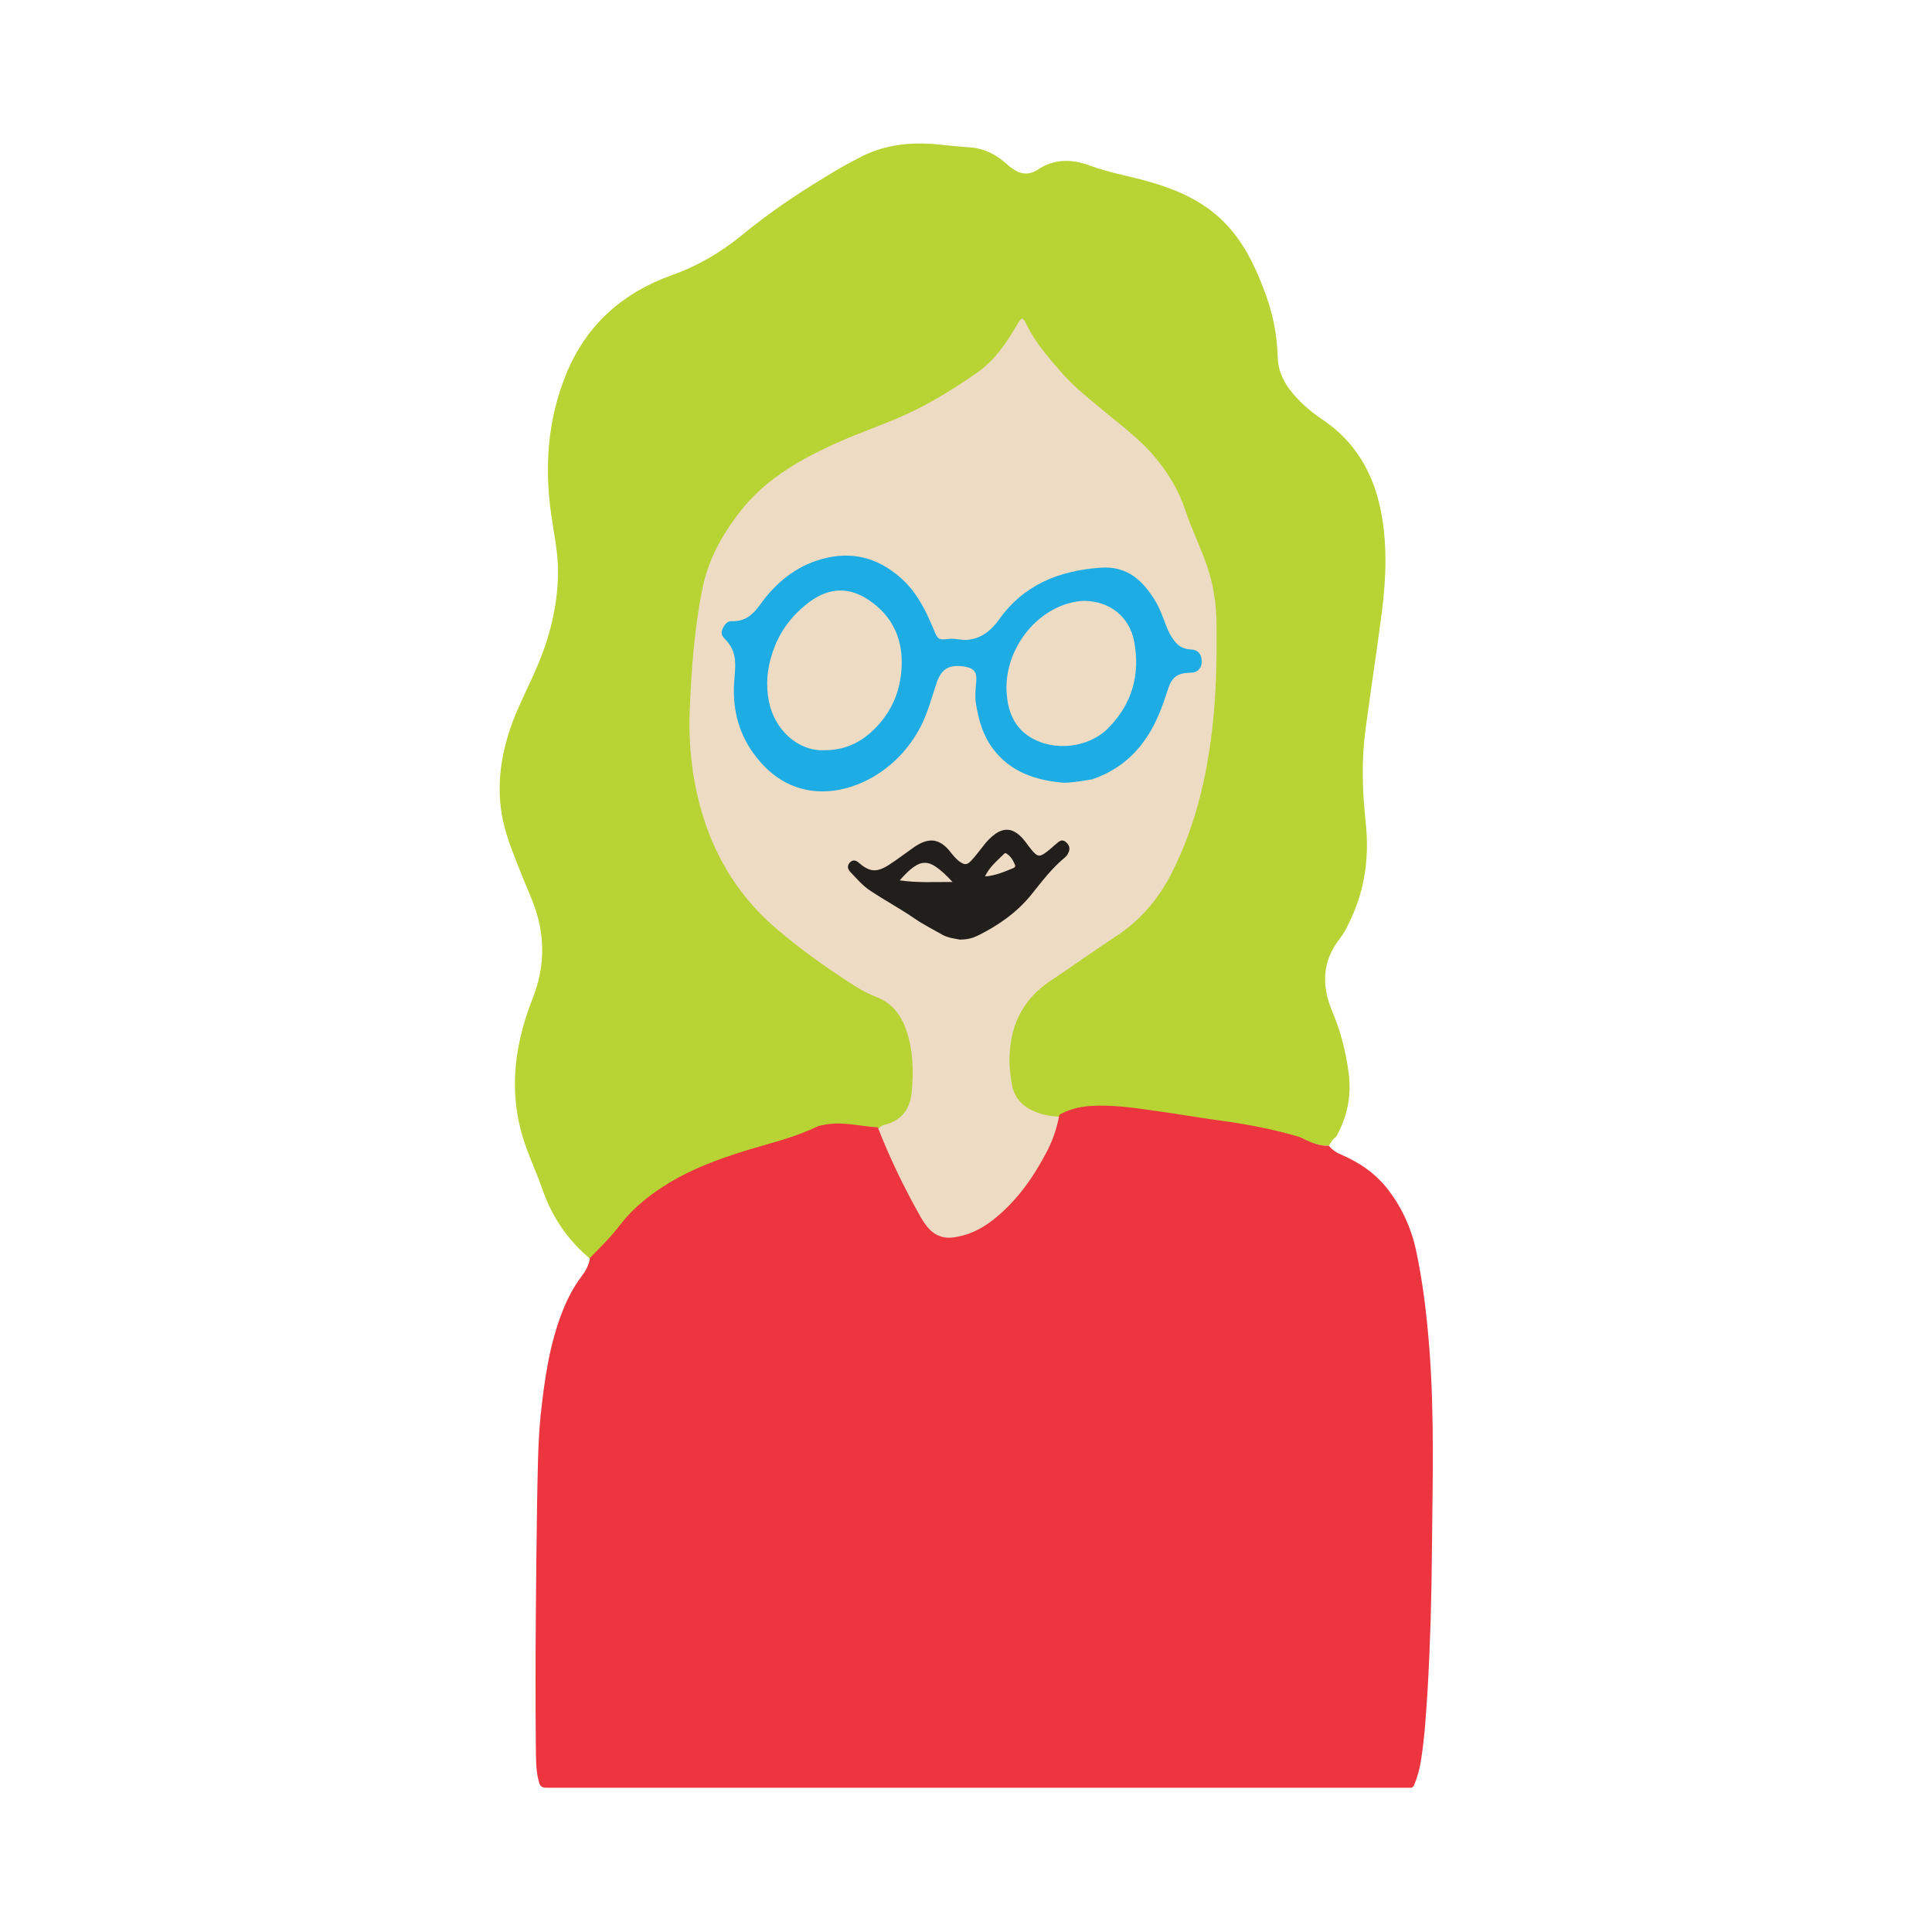
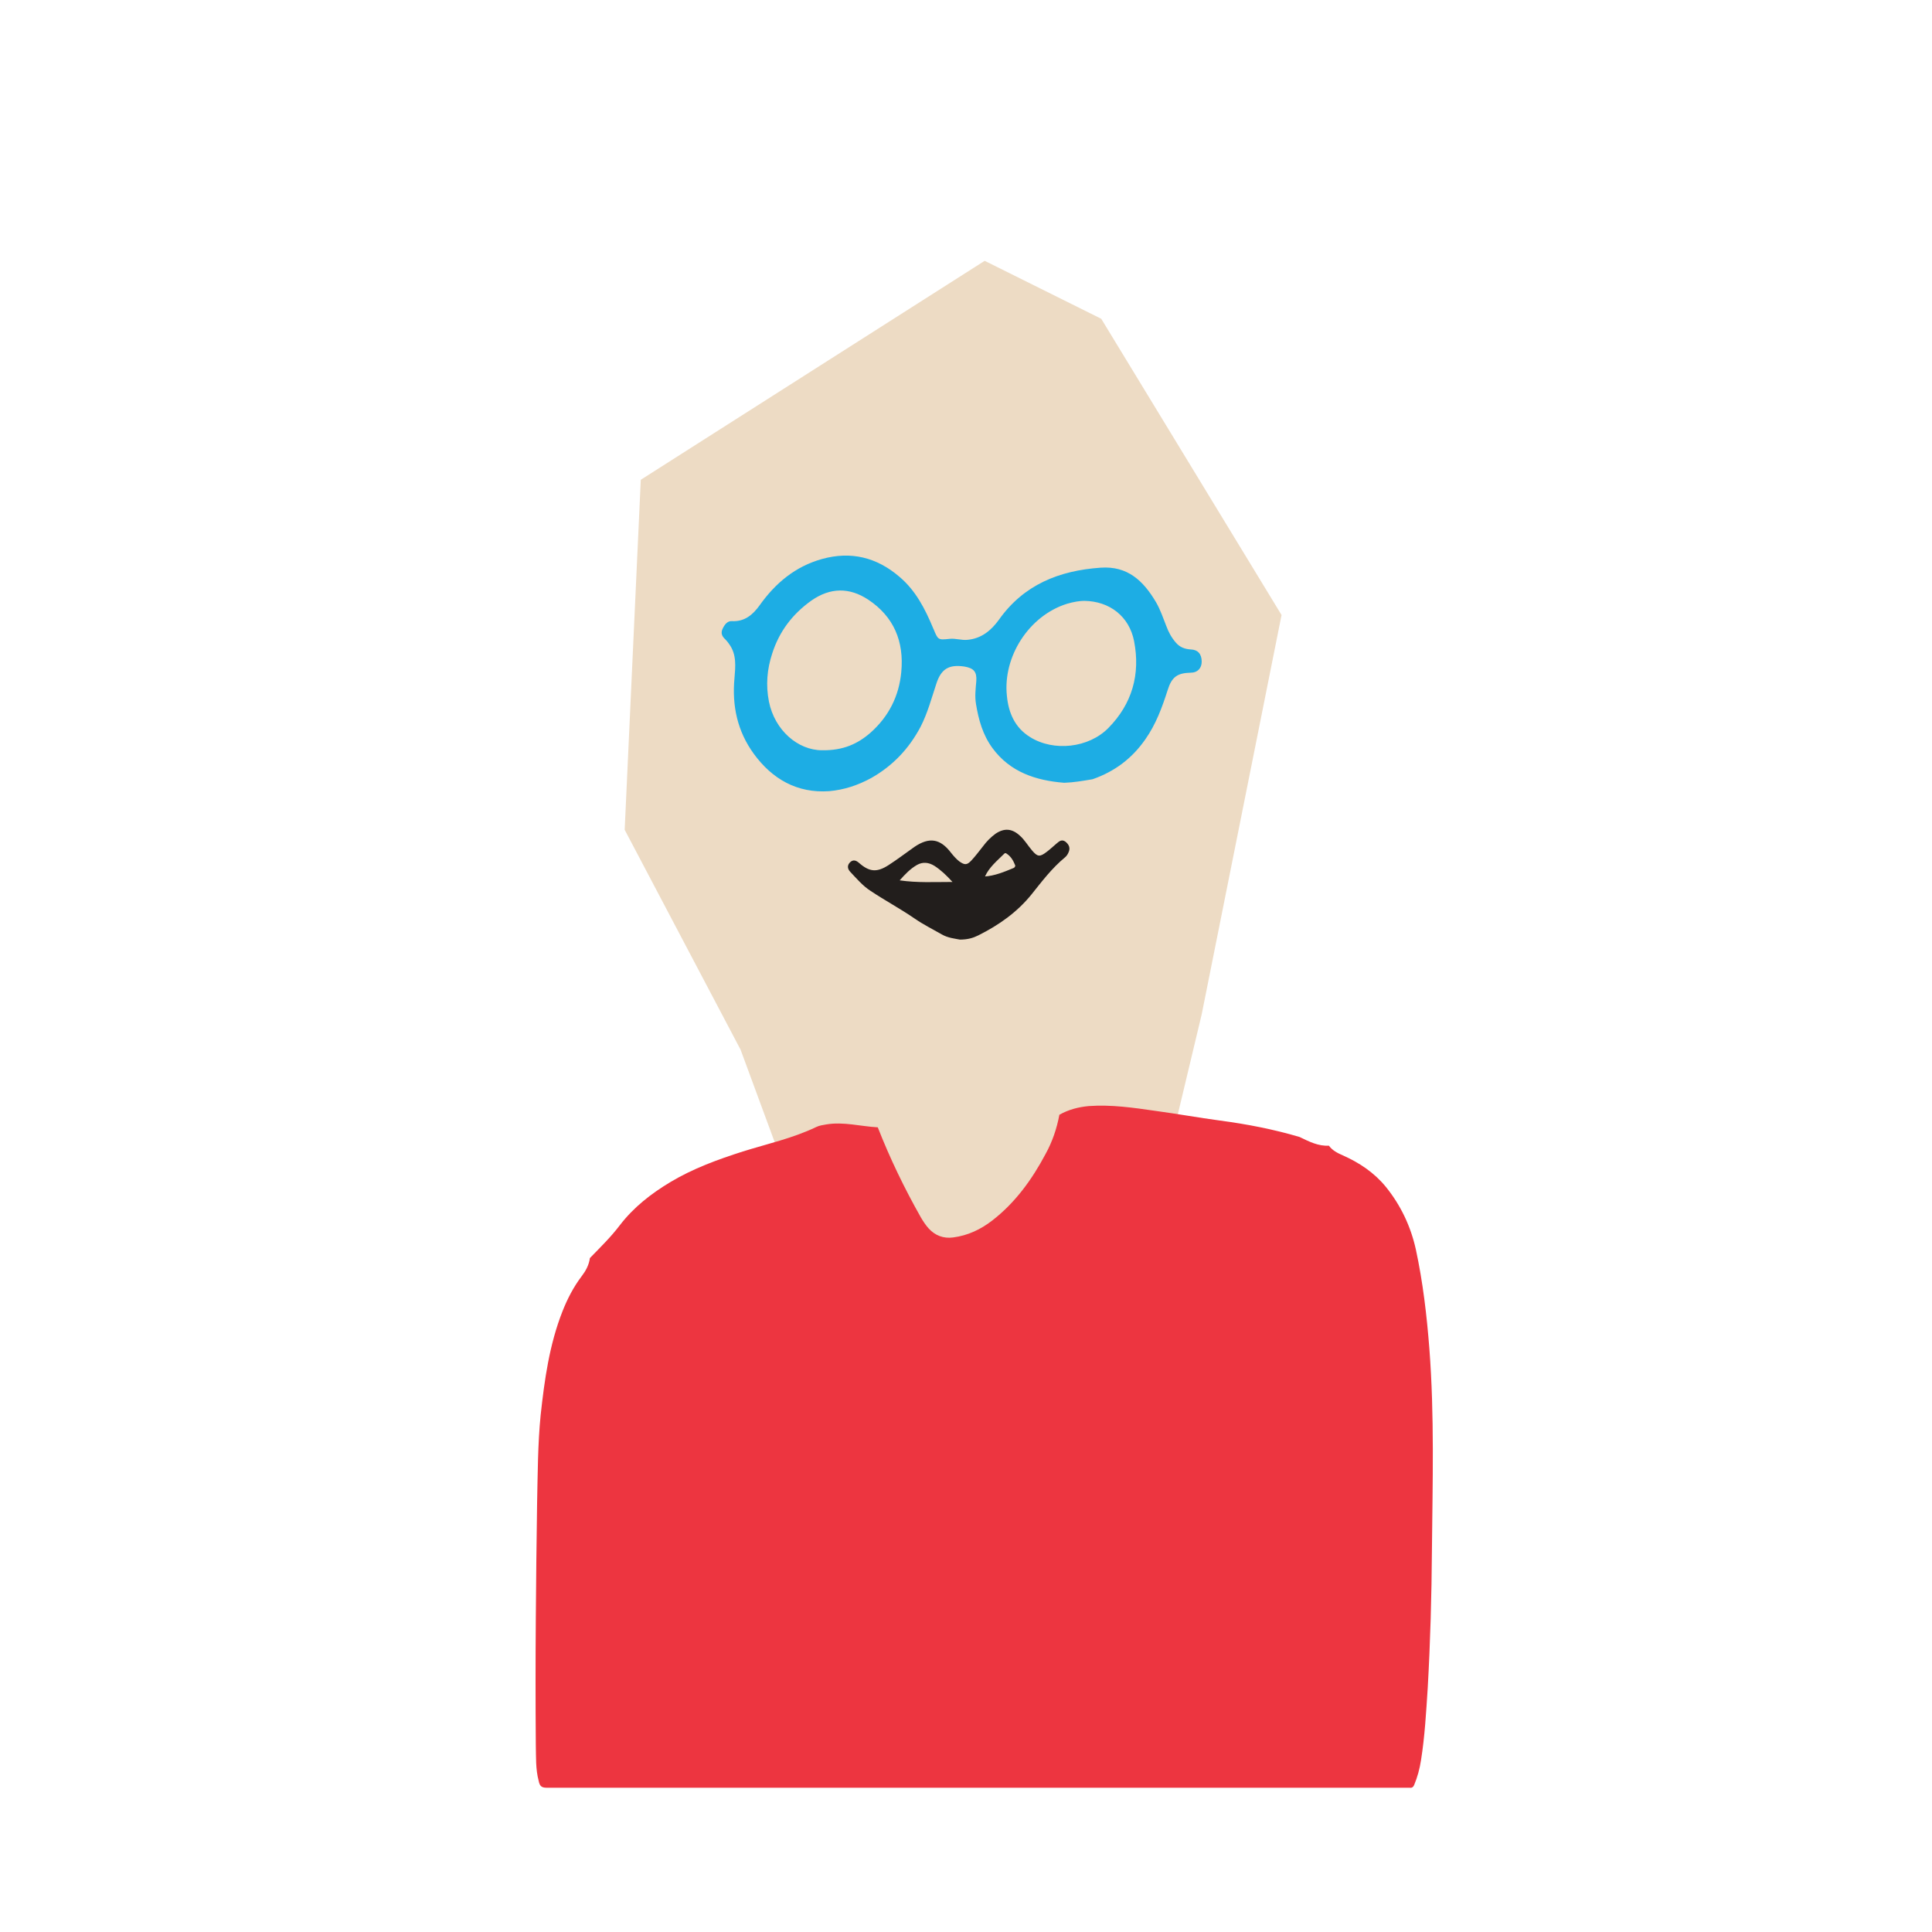
<svg xmlns="http://www.w3.org/2000/svg" version="1.1" id="Layer_1" x="0px" y="0px" viewBox="0 0 600 600" style="enable-background:new 0 0 600 600;" xml:space="preserve">
  <style type="text/css"> .st0{fill:#EDDBC4;} .st1{fill:#B7D334;} .st2{fill:#1DADE4;} .st3{fill:#221E1C;} .st4{fill:#ED3540;} </style>
  <polygon class="st0" points="305.8,81 199,149 194,257.7 230,326 254,391.1 352.9,400 373.2,315 398,191 342,99 " />
  <g>
    <g>
-       <path class="st1" d="M412.7,355.8c-3.3,0.2-6.2-1.3-9.2-2.1c-8.1-2.4-16.3-3.9-24.7-5.1c-6.7-0.9-13.3-2.1-20-3 c-6.9-1-13.8-2-20.8-1.5c-3.2,0.2-6.3,1.1-9.1,2.7c-2.1-0.1-4.2-0.4-6.2-1.1c-4.6-1.5-7.7-4.3-8.5-9.2c-0.3-2.2-0.7-4.4-0.7-6.6 c-0.1-10.5,3.6-19.2,12.6-25.2c6.8-4.5,13.4-9.3,20.3-13.8c7.7-5,13.4-11.7,17.5-19.8c7.8-15.4,11.4-31.9,13-48.9 c0.9-9.6,1-19.2,0.9-28.9c-0.1-6.1-1-11.9-3-17.7s-4.8-11.4-6.7-17.2c-2.1-6.3-5.5-11.8-9.8-16.9c-5-5.8-11.3-10.3-17.1-15.2 c-4.1-3.4-8.3-6.8-11.8-10.9c-4-4.6-8-9.2-10.7-14.8c-1-2.2-1.5-2.1-2.7,0c-3.3,5.8-7.1,11.3-12.5,15.1 c-8,5.6-16.4,10.7-25.5,14.5c-7,2.9-14.2,5.4-21.1,8.7c-10.3,4.9-19.8,10.7-27,19.9c-5.7,7.3-10,15.1-11.8,24.2 c-2.5,12.5-3.4,25.1-3.9,37.7c-0.4,11.1,0.8,22,4.1,32.7c4.3,13.9,11.8,25.6,22.8,35c7,6,14.5,11.4,22.2,16.4 c2.8,1.9,5.7,3.6,8.8,4.8c4.7,1.8,7.5,5.2,9.2,9.9c2.3,6.5,2.5,13.2,1.8,20c-0.6,5.4-3.5,8.7-8.7,9.9c-0.7,0.2-1.2,0.6-1.5,1.1 c-5.3-0.3-10.6-1.8-16-0.9c-1.1,0.2-2.2,0.3-3.1,0.8c-7.3,3.5-15.2,5.2-22.8,7.6c-7.8,2.4-15.5,5.2-22.5,9.5 c-5.9,3.6-11.4,7.8-15.7,13.4c-2.8,3.6-6.1,6.9-9.3,10.2c-7.1-5.8-12.1-13.2-15.1-21.9c-1.4-4.1-3.2-8-4.7-12.1 c-6-15.8-4.4-31.4,1.6-46.7c3.2-8,4-16,2-24.5c-1.3-5.4-3.8-10.3-5.8-15.5c-2.3-5.8-4.7-11.6-5.7-17.7c-1.6-9.8,0-19.3,3.4-28.5 c2.5-6.6,5.9-12.8,8.5-19.3c3.5-8.8,5.6-18,5.6-27.5c0-5.7-1.2-11.3-2-16.9c-2.3-15.2-1.3-30.1,4.6-44.5 c6.3-15.3,17.7-25.2,32.9-30.6c7.9-2.8,15-7,21.4-12.2c8.1-6.7,16.8-12.6,25.7-18c4-2.5,8.1-4.8,12.3-6.9 c7.1-3.4,14.7-4.2,22.5-3.5c3.2,0.3,6.5,0.7,9.7,0.9c4.8,0.2,8.8,2.1,12.3,5.3c0.6,0.5,1.1,1,1.8,1.4c2.4,1.8,5.1,2,7.6,0.4 c5.2-3.5,10.6-3.5,16.3-1.4c6.4,2.4,13.2,3.4,19.7,5.4c9.5,2.8,18.1,7.1,24.5,14.9c4.9,5.9,8,12.9,10.6,20.1 c2.2,6.1,3.4,12.4,3.6,18.9c0.1,5.8,3.1,10.1,7,14c2.2,2.2,4.6,4.1,7.2,5.8c9.8,6.7,15.3,16.1,17.7,27.5 c2.2,10.5,1.8,21.1,0.5,31.7c-1.6,12.5-3.6,25-5.2,37.5c-1.2,9.3-0.9,18.6,0.1,27.9c1.1,9.9,0.1,19.5-3.9,28.8 c-1.2,2.7-2.4,5.4-4.2,7.7c-5.4,7-5.6,14.5-2.3,22.4c2.6,6.1,4.2,12.4,5.1,18.9c1,7.2-0.3,13.9-3.9,20.2 C413.9,353.7,413.3,354.8,412.7,355.8z" />
      <path class="st1" d="M305.7,272.2c0,0.1,0,0.2,0,0.2c-0.1,0-0.1,0-0.2-0.1C305.6,272.3,305.7,272.3,305.7,272.2 C305.8,272.2,305.7,272.2,305.7,272.2z" />
    </g>
    <path class="st2" d="M330.5,243.1c-8.8-0.7-16.8-3.3-22.3-10.8c-3-4.1-4.3-8.8-5.1-13.7c-0.4-2.4-0.1-4.7,0.1-7.1 c0.2-2.9-0.8-4-3.7-4.5c-4.8-0.7-7.2,0.7-8.7,5.3c-1.5,4.5-2.7,9.1-4.9,13.4c-3.6,6.8-8.6,12.1-15.3,15.9 c-4.2,2.3-8.5,3.7-13.1,4.1c-10,0.7-17.7-3.8-23.4-11.6c-5.1-7-6.8-14.9-6-23.5c0.3-3.6,0.7-7.3-1.6-10.5c-0.4-0.6-0.8-1.1-1.3-1.6 c-1-0.9-1.4-1.9-0.8-3.2c0.6-1.3,1.5-2.5,2.9-2.4c4,0.2,6.5-2,8.6-4.9c4.9-6.9,11.1-12.1,19.4-14.4c9-2.5,17-0.5,24,5.5 c5.1,4.3,8,10,10.5,16c0,0,0,0.1,0.1,0.2c1.4,3.4,1.4,3.5,5,3.1c1.9-0.2,3.7,0.5,5.6,0.3c4.3-0.4,7.3-2.9,9.7-6.2 c7.7-10.9,18.7-15.3,31.6-16.2c8.4-0.6,13.3,4.1,17.2,10.7c1.4,2.4,2.2,4.9,3.2,7.4c0.7,1.9,1.6,3.6,3,5.2c1.3,1.5,2.9,2,4.7,2.1 c2.1,0.1,3.3,1.4,3.3,3.8c0,2-1.3,3.4-3.3,3.4c-4.3,0.1-6,1.3-7.3,5.5c-1.7,5.3-3.6,10.5-6.9,15.2c-4.1,5.9-9.5,10-16.4,12.4 C336.3,242.5,333.5,243,330.5,243.1z M255.3,233c6.6,0.1,11.1-2,15.1-5.5c5.6-5,8.8-11.3,9.5-18.8c0.9-9.5-2.3-17.2-10.3-22.5 c-5.8-3.8-11.7-3.8-17.6,0.3c-5.9,4.2-10,9.6-12.2,16.5c-1.6,4.9-2,9.8-1,14.9C240.6,226.8,247.8,233,255.3,233z M336.7,186.6 c-1.3,0-3.3,0.3-5.3,0.9c-11.9,3.7-20,16.5-18.7,28.6c0.5,5.3,2.5,9.9,7.2,12.8c7.3,4.6,18.2,3.4,24.3-2.8c7.4-7.5,10-16.7,8-27 C350.7,191.5,344.7,186.7,336.7,186.6z" />
    <path class="st3" d="M330.9,261.4c-1.1-0.8-1.9-0.2-2.7,0.5c-1.1,0.9-2.1,1.9-3.2,2.7c-2.1,1.6-2.8,1.5-4.5-0.5 c-1.3-1.5-2.3-3.3-3.8-4.6c-2.4-2.2-4.8-2.4-7.5-0.6c-1.5,1.1-2.8,2.4-3.9,3.9c-1.2,1.5-2.3,3-3.6,4.4c-1.4,1.5-2.1,1.5-3.8,0.3 c-0.9-0.7-1.7-1.6-2.5-2.6c-3.4-4.5-6.8-5-11.4-1.9c-2.7,1.9-5.3,3.9-8.1,5.7c-3.6,2.3-5.9,2.1-9.1-0.7c-0.9-0.8-1.8-1.1-2.7-0.3 c-1,0.9-1,2-0.1,3c2,2.1,3.9,4.4,6.4,6c4.5,3,9.2,5.5,13.7,8.6c2.6,1.8,5.6,3.3,8.4,4.9c1.9,1.1,4.1,1.3,5.6,1.6 c2.4,0,4.1-0.5,5.7-1.3c6.4-3.2,12.1-7.2,16.6-12.8c3.2-4,6.3-8.1,10.3-11.4c0.5-0.4,0.9-1,1.1-1.5 C332.5,263.4,332,262.3,330.9,261.4z M279.4,273.4c1.7-1.9,3.3-3.6,5.4-4.8c1.8-1,3.6-0.8,5.4,0.3c2,1.3,3.7,2.9,5.6,5 C290.1,273.9,284.9,274.2,279.4,273.4z M314.7,269.6c-2.9,1.2-5.8,2.4-8.9,2.6l0,0l0,0c0,0,0,0,0.1,0c1.3-2.9,3.8-4.9,6-7.1 c0.2-0.2,0.5-0.2,0.7,0c1.4,0.9,2.1,2.2,2.7,3.7C315.3,269.2,315,269.5,314.7,269.6z" />
    <path class="st4" d="M412.7,355.8c1.1,1.5,2.7,2.3,4.3,3c5.2,2.3,9.8,5.4,13.4,9.8c4.6,5.7,7.7,12.2,9.3,19.4 c2.2,10.2,3.4,20.5,4.2,30.8c1.6,20.8,1,41.7,0.8,62.5c-0.1,14.3-0.5,28.6-1.3,42.8c-0.5,7.6-0.9,15.1-2.1,22.6 c-0.4,2.6-1.1,5.2-2.1,7.6c-0.3,0.7-0.7,1-1.4,0.9c-0.3,0-0.5,0-0.8,0c-89.1,0-178.1,0-267.2,0c-1.7,0-2.2-0.6-2.5-2.1 c-1-3.7-0.8-7.5-0.9-11.3c-0.1-13-0.1-26,0-39c0.1-12,0.2-23.9,0.4-35.9c0.2-9.1,0.2-18.3,1.1-27.4c1.2-11,2.7-21.9,6.8-32.3 c1.5-3.8,3.4-7.5,5.9-10.8c1.3-1.7,2.3-3.5,2.6-5.7c3.2-3.3,6.5-6.5,9.3-10.2c4.3-5.6,9.7-9.8,15.7-13.4c7-4.2,14.7-7,22.5-9.5 c7.7-2.4,15.5-4.1,22.8-7.6c1-0.5,2.1-0.6,3.1-0.8c5.4-0.9,10.6,0.6,16,0.9c3.8,9.7,8.3,19,13.4,28c0.7,1.2,1.5,2.4,2.4,3.4 c2,2.2,4.6,3.2,7.6,2.8c4.6-0.6,8.6-2.5,12.2-5.3c7.1-5.5,12.3-12.7,16.5-20.6c2.1-3.8,3.5-7.9,4.3-12.2c2.8-1.6,5.9-2.4,9.1-2.7 c7-0.5,13.9,0.5,20.8,1.5c6.7,0.9,13.3,2.1,20,3c8.3,1.1,16.6,2.7,24.7,5.1C406.5,354.5,409.4,356,412.7,355.8z" />
  </g>
</svg>